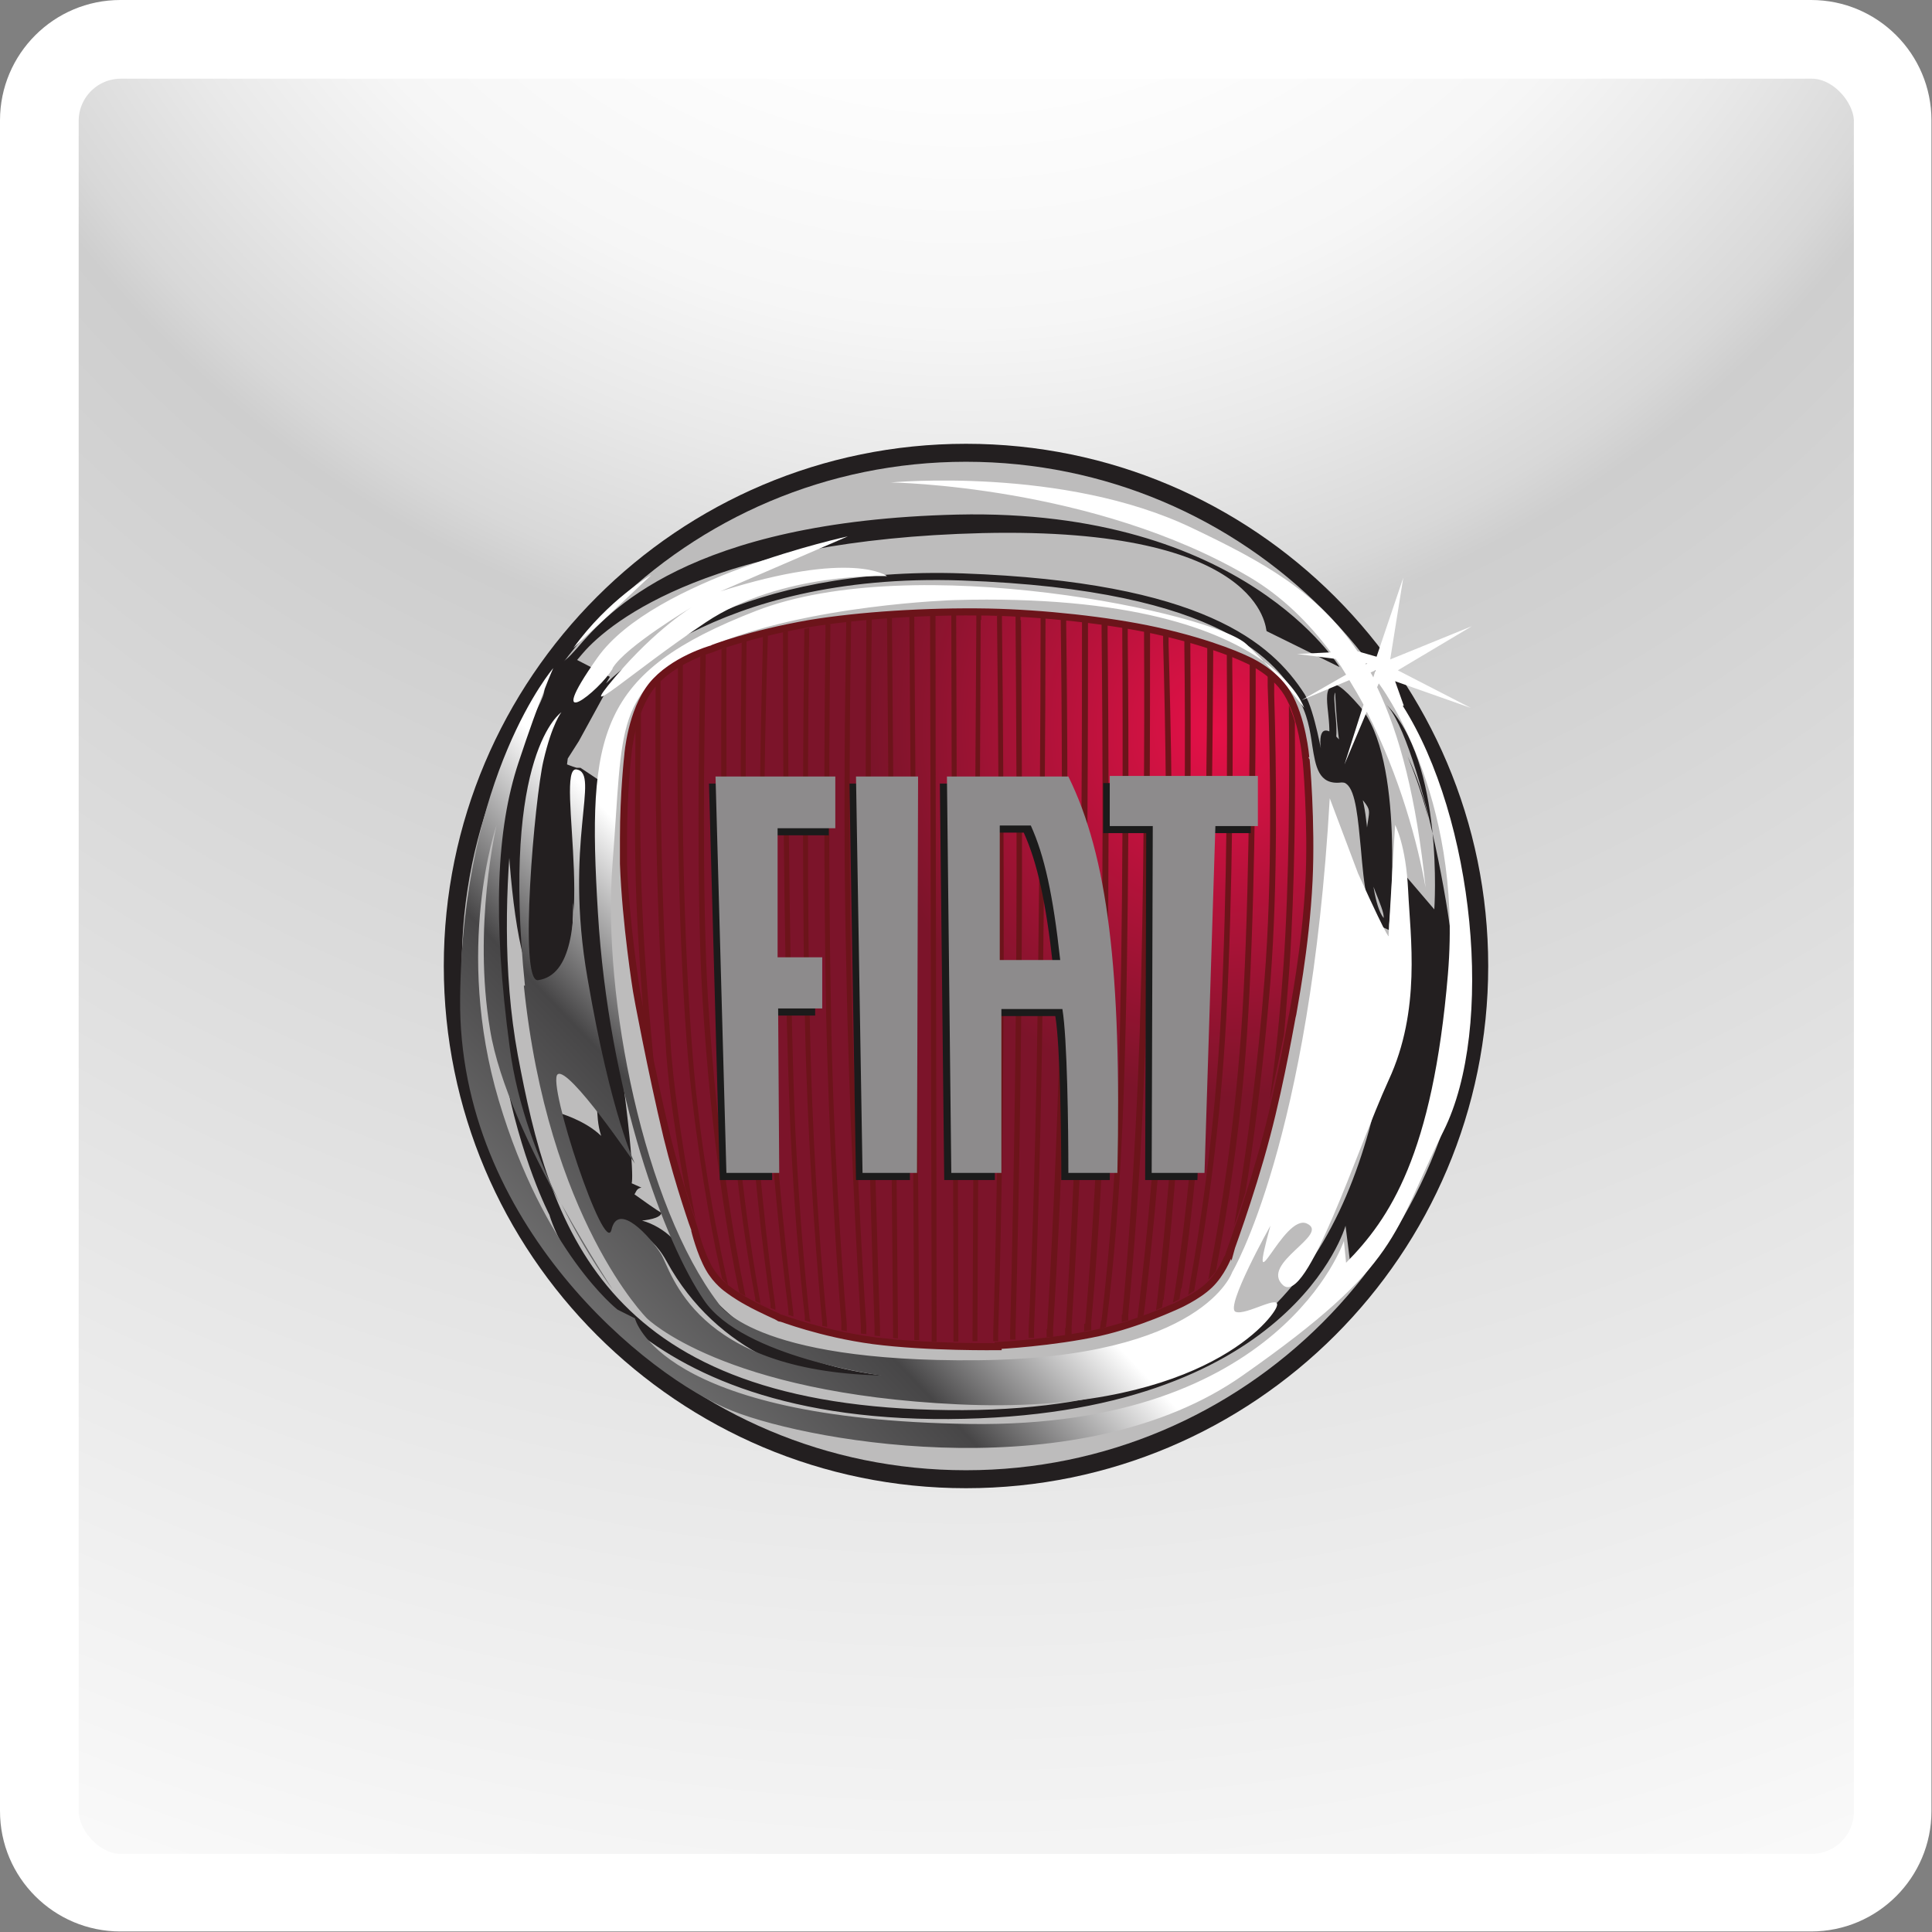
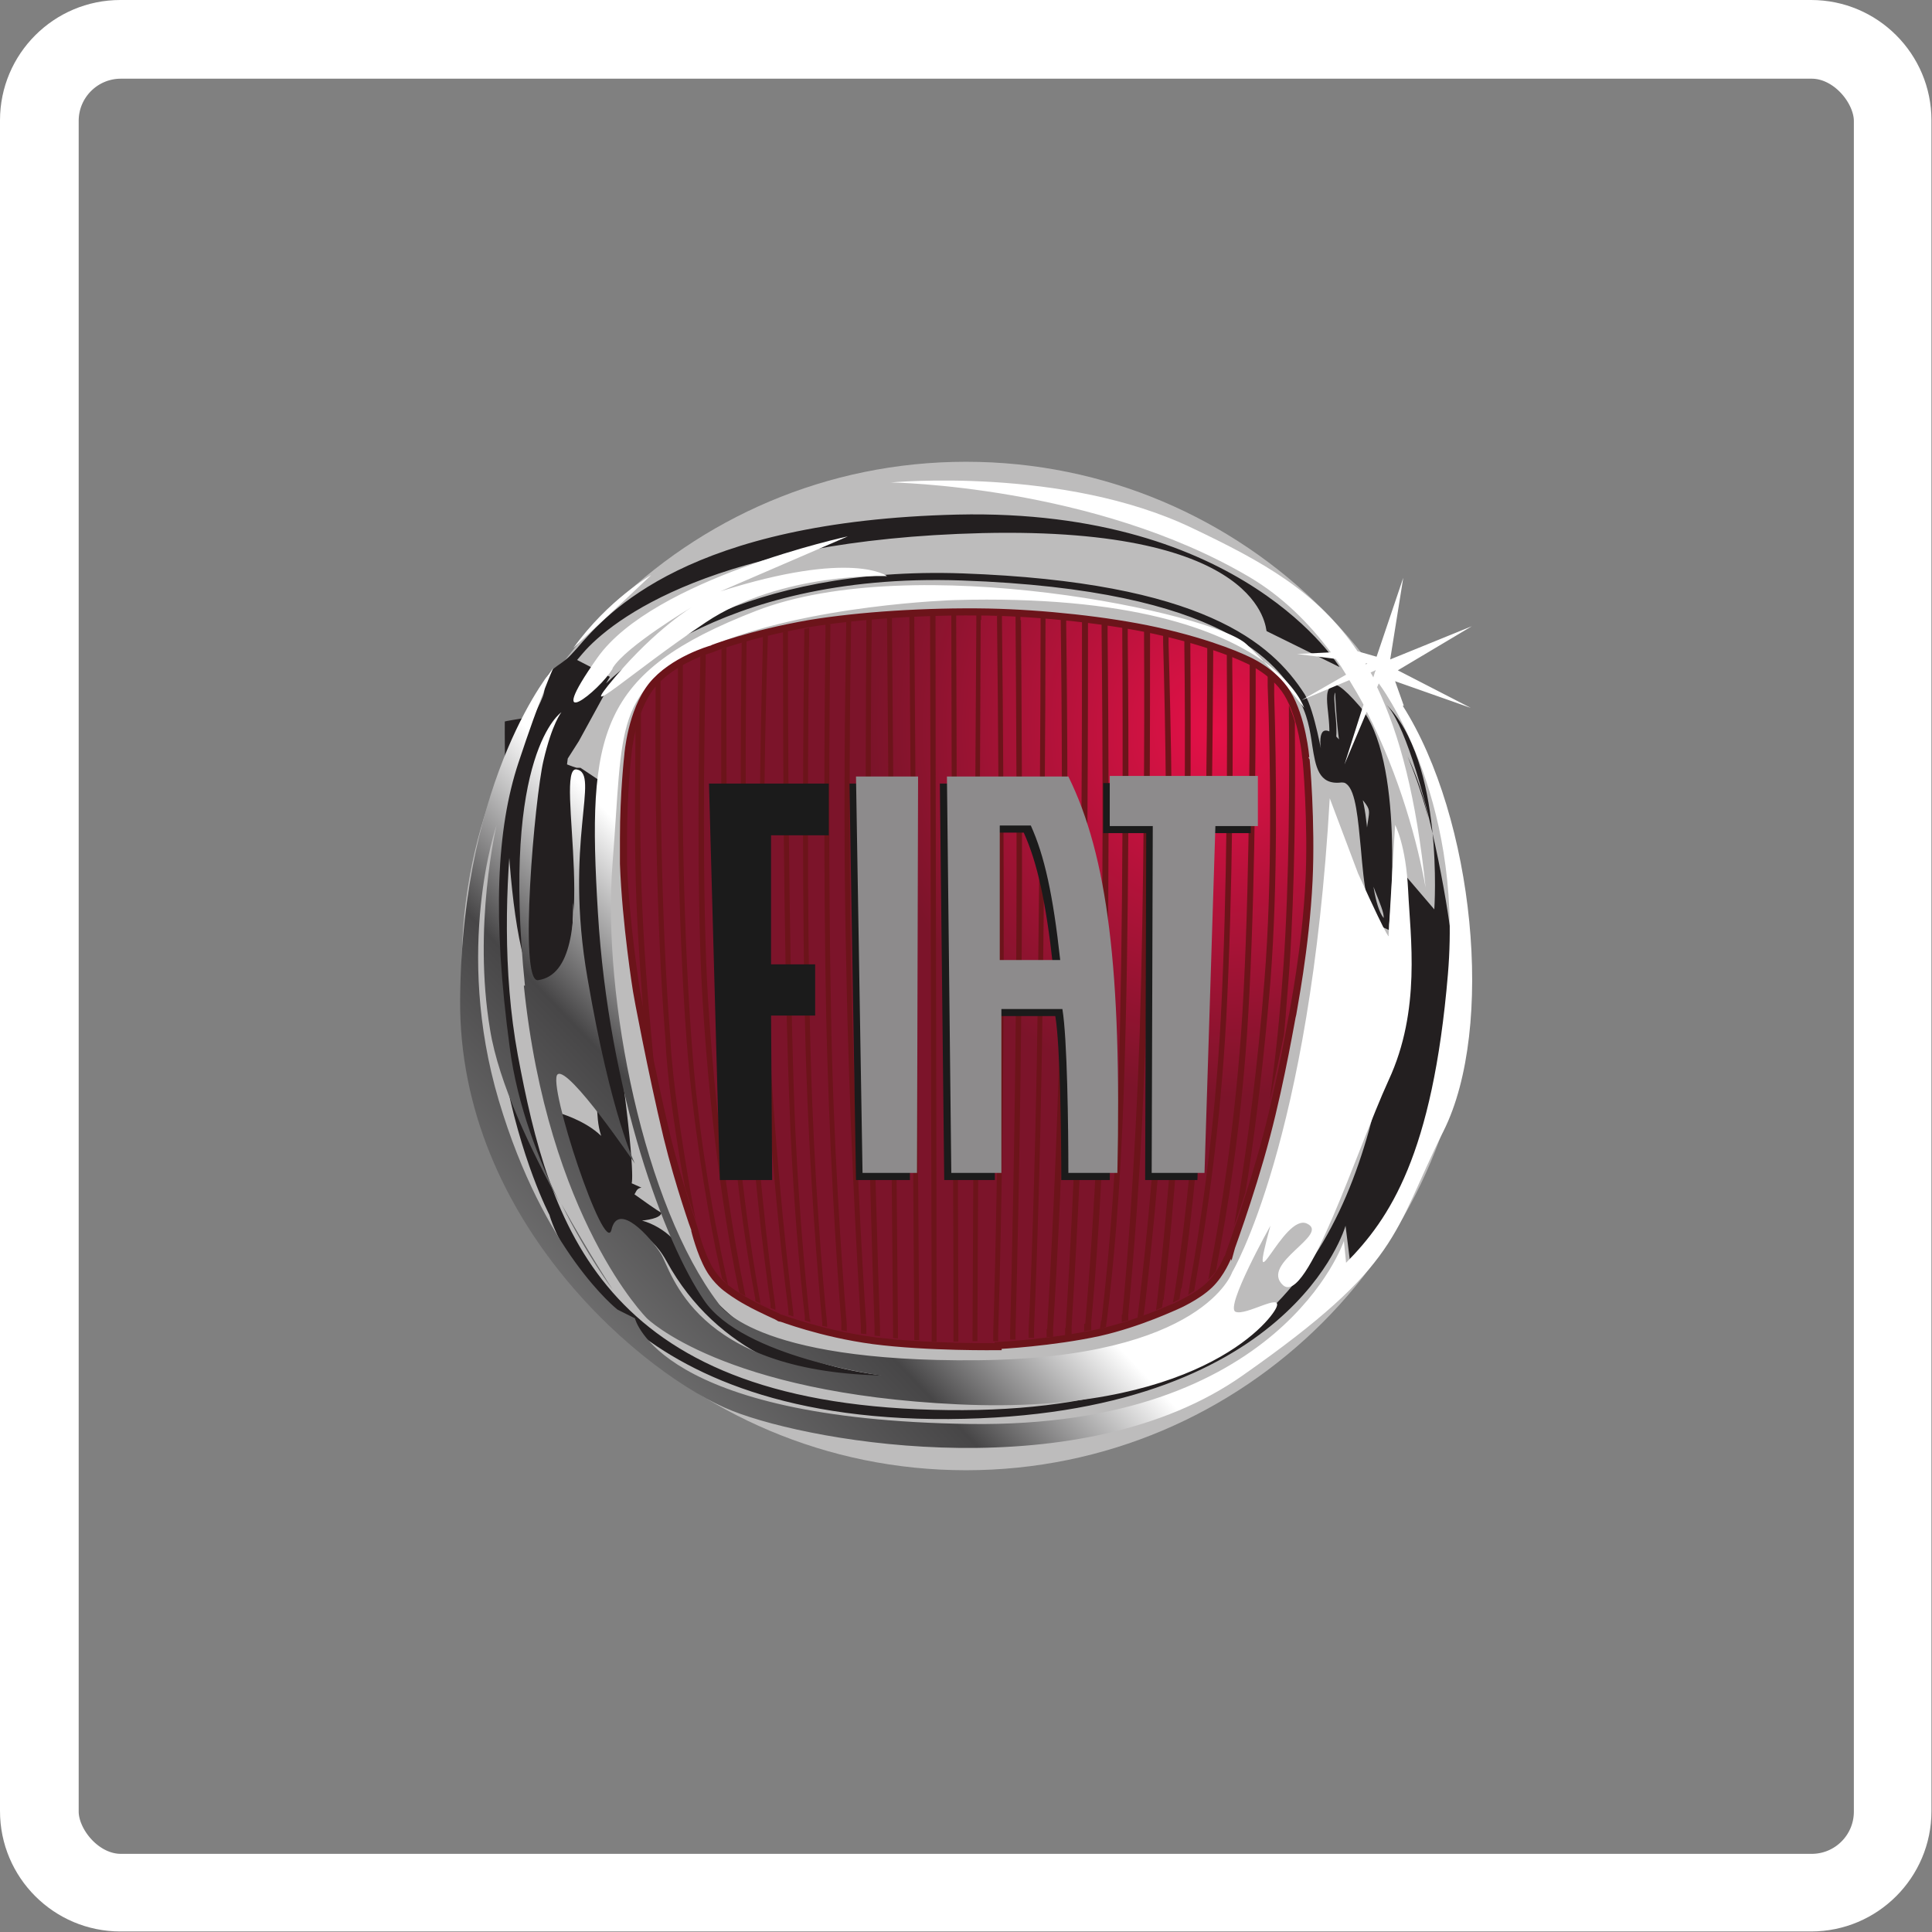
<svg xmlns="http://www.w3.org/2000/svg" xmlns:xlink="http://www.w3.org/1999/xlink" id="_Слой_2" data-name="Слой 2" viewBox="0 0 35.48 35.48">
  <rect x="0" y="0" width="35.48" height="35.48" fill="#808080" stroke="none" />
  <defs>
    <style>
      .cls-1, .cls-2 {
        fill: none;
      }

      .cls-3 {
        fill: #1b1b1b;
      }

      .cls-4 {
        fill: #6c141a;
      }

      .cls-5 {
        fill: #231f20;
      }

      .cls-6 {
        fill: #bdbcbc;
      }

      .cls-7 {
        fill: url(#_Безымянный_градиент_135);
      }

      .cls-8 {
        fill: url(#_Безымянный_градиент_137);
      }

      .cls-9 {
        fill: url(#_Безымянный_градиент_204);
      }

      .cls-10 {
        clip-path: url(#clippath-1);
      }

      .cls-11 {
        fill: url(#_Безымянный_градиент_136);
        stroke: #6c141a;
        stroke-miterlimit: 33.9;
        stroke-width: .13px;
      }

      .cls-2 {
        stroke: #fff;
        stroke-miterlimit: 10;
        stroke-width: .85px;
      }

      .cls-12 {
        fill: #fff;
      }

      .cls-13 {
        fill: url(#_Безымянный_градиент_135-2);
      }

      .cls-14 {
        fill: url(#_Безымянный_градиент_135-4);
      }

      .cls-15 {
        fill: url(#_Безымянный_градиент_135-3);
      }

      .cls-16 {
        clip-path: url(#clippath);
      }
    </style>
    <clipPath id="clippath">
      <rect class="cls-1" x="1.02" y="1.02" width="33.45" height="33.45" rx="1.2" ry="1.2" />
    </clipPath>
    <radialGradient id="_Безымянный_градиент_204" data-name="Безымянный градиент 204" cx="17.74" cy="-8.32" fx="17.74" fy="-8.32" r="46.04" gradientUnits="userSpaceOnUse">
      <stop offset="0" stop-color="#fff" />
      <stop offset=".22" stop-color="#fdfdfd" />
      <stop offset=".31" stop-color="#f6f6f6" />
      <stop offset=".37" stop-color="#e9e9e9" />
      <stop offset=".43" stop-color="#d8d8d8" />
      <stop offset=".45" stop-color="#cecece" />
      <stop offset=".93" stop-color="#f5f5f5" />
      <stop offset="1" stop-color="#fbfbfb" />
    </radialGradient>
    <clipPath id="clippath-1">
      <path class="cls-1" d="M26.2,16.3s0,.06.01.1c.11,1.05.15.77-.01-.1ZM10.53,11.9s.83-.77,1.43-1.34c0,0-.79.45-1.43,1.34ZM10.31,22.11c.47.95.94,1.57.94,1.57,0,0-.44-.67-.94-1.57ZM25.78,12.96l-.16-.45,1.39.49-1.34-.69,1.36-.81-1.5.61.24-1.5-.49,1.45-.35-.1c-.74-1.1-1.75-1.65-3.03-2.26-2.37-1.14-5.54-.84-5.54-.84,0,0,3.73.05,6.59,1.74.59.35,1.08.83,1.49,1.38l-.62.03.71.09c.07.09.13.19.19.29l-.82.47.88-.37c.09.15.18.3.26.45l-.35,1.1.41-.97c.61,1.19.94,2.44,1.08,3.23-.17-1.64-.47-2.8-.89-3.68l.03-.07s1.55,2.02,1.27,5.34c-.28,3.32-1.07,4.49-1.87,5.3l-.04-.4s-1.15,3.44-6.87,3.36c-5.72-.08-6.15-1.94-6.15-1.94l-.32-.16s-1.35-1.05-2.18-3.84c-.83-2.79-.04-5.06-.04-5.06,0,0-.44,1.86-.12,3.76.16.99.76,2.23,1.29,3.2-.39-.79-.79-1.8-.93-2.88-.32-2.39-.24-4.01.16-5.22.4-1.21.64-1.74.64-1.74,0,0-1.67,1.94-1.71,6.07-.04,4.13,3.45,6.96,5,7.57,1.55.61,6.43,1.42,9.37-.65,2.94-2.06,2.74-2.59,3.69-4.49.95-1.9.56-5.75-.75-7.81h0ZM25.08,12.2s0-.01,0-.02h.03s-.02.02-.02.02ZM25.22,12.44s-.03-.06-.05-.09l.09-.04-.04.13h0ZM11.25,12.27c.24-.4,1.47-1.13,1.47-1.13,0,0-.67.4-1.43,1.3-.75.89.28-.08,1.67-1.01,1.39-.93,3.33-.85,3.33-.85,0,0-.63-.49-3.06.28l2.34-1.01s-3.57.77-4.6,2.23c-1.03,1.46.04.61.28.2h0ZM23.2,12.14c.44.45.75.86.75.86,0,0-.13-.41-.75-.86ZM9.62,18.1c.44,4.29,2.26,6.11,2.26,6.11,0,0,1.39,1.38,5.72,1.58,4.33.2,5.72-1.5,5.84-1.78.12-.28-.56.16-.75.08-.2-.08.64-1.58.64-1.58-.44,1.62.24-.24.67-.04.44.2-.87.73-.44,1.13.44.4,1.35-2.47,1.94-3.76.6-1.29.4-2.63.36-3.48s-.24-1.21-.24-1.21l-.12,2.02s.08.28-.56-1.13l-.52-1.38c-.36,6.31-1.79,8.7-1.79,8.7,0,0-.52,1.58-4.68,1.62-4.17.04-4.76-1.05-4.76-1.05-1.35-1.78-2.14-5.58-1.94-8.09.2-2.51,0-3.2,1.79-3.97,1.79-.77,4.49-.85,4.49-.85,3.24-.09,4.87.55,5.68,1.13-.1-.11-.21-.21-.32-.32-.6-.57-6.11-1.74-9.01-.61-2.9,1.13-3.1,2.23-2.9,5.54.2,3.32,1.23,6.07,1.95,7.12.71,1.05,3.26,1.38,3.26,1.38-3.45-.08-3.85-1.9-4.05-2.23-.2-.32-.79-.97-.91-.45-.12.53-1.19-2.69-.99-2.85.2-.16,1.42,1.64,1.42,1.64,0,0-.44-.89-.87-3.4-.44-2.51.24-3.76-.2-3.84s.54,3.7-.71,3.87c-.36.05-.06-3.35.1-4.03.16-.69.33-.89.33-.89,0,0-1.11.73-.67,5.02" />
    </clipPath>
    <linearGradient id="_Безымянный_градиент_137" data-name="Безымянный градиент 137" x1="-1626.91" y1="-1821.99" x2="-1622.56" y2="-1826.15" gradientTransform="translate(3385.15 3807.81) scale(2.08)" gradientUnits="userSpaceOnUse">
      <stop offset="0" stop-color="#8c8c8c" />
      <stop offset=".5" stop-color="#474647" />
      <stop offset=".75" stop-color="#fff" />
      <stop offset="1" stop-color="#fff" />
    </linearGradient>
    <radialGradient id="_Безымянный_градиент_136" data-name="Безымянный градиент 136" cx="-1016.78" cy="-3097.77" fx="-1016.78" fy="-3097.77" r=".75" gradientTransform="translate(8634.51 28079.02) scale(8.47 9.06)" gradientUnits="userSpaceOnUse">
      <stop offset="0" stop-color="#e51148" />
      <stop offset="1" stop-color="#7c142a" />
    </radialGradient>
    <radialGradient id="_Безымянный_градиент_135" data-name="Безымянный градиент 135" cx="-463.76" cy="-2971.4" fx="-463.76" fy="-2971.4" r=".42" gradientTransform="translate(7647.64 42433.28) scale(16.45 14.27)" gradientUnits="userSpaceOnUse">
      <stop offset="0" stop-color="#d3d1d2" />
      <stop offset=".5" stop-color="#cac8c9" />
      <stop offset="1" stop-color="#8d8b8c" />
    </radialGradient>
    <radialGradient id="_Безымянный_градиент_135-2" data-name="Безымянный градиент 135" cx="-463.76" fx="-463.76" r=".42" xlink:href="#_Безымянный_градиент_135" />
    <radialGradient id="_Безымянный_градиент_135-3" data-name="Безымянный градиент 135" cx="-463.76" fx="-463.76" r=".42" xlink:href="#_Безымянный_градиент_135" />
    <radialGradient id="_Безымянный_градиент_135-4" data-name="Безымянный градиент 135" cx="-463.76" cy="-2971.4" fx="-463.76" fy="-2971.4" r=".42" xlink:href="#_Безымянный_градиент_135" />
  </defs>
  <g id="_Слой_1-2" data-name="Слой 1">
    <g>
      <g>
        <g class="cls-16">
-           <rect class="cls-9" x="-28.3" y="-54.36" width="92.07" height="92.07" />
-         </g>
+           </g>
        <path class="cls-12" d="M33.27,1.02c.66,0,1.2.54,1.2,1.2v31.05c0,.66-.54,1.2-1.2,1.2H2.21c-.66,0-1.2-.54-1.2-1.2V2.21c0-.66.54-1.2,1.2-1.2h31.05M33.27,0H2.21C.99,0,0,.99,0,2.21v31.05c0,1.22.99,2.21,2.21,2.21h31.05c1.22,0,2.21-.99,2.21-2.21V2.21c0-1.22-.99-2.21-2.21-2.21h0Z" />
        <rect class="cls-2" x="1.02" y="1.02" width="33.45" height="33.45" rx="1.2" ry="1.2" />
      </g>
      <g>
-         <path class="cls-5" d="M27.33,17.74c0,5.3-4.3,9.59-9.59,9.59s-9.59-4.3-9.59-9.59,4.3-9.59,9.59-9.59,9.59,4.3,9.59,9.59" />
        <path class="cls-6" d="M27,17.74c0,5.11-4.14,9.26-9.26,9.26s-9.26-4.14-9.26-9.26c0-5.11,4.14-9.26,9.26-9.26s9.26,4.14,9.26,9.26" />
        <path class="cls-5" d="M10.3,13.08s-1.03.16-1.03.17c0,.03-.05,5.28.88,5.02.62-.29.29-3.72.29-3.26,0,.64.06,1.7.31,3.35.28,1.86.16,2.1.29,2.5-.3-.29-.77-.42-.77-.42l.66,2.25h.49s0-.16.01-.16c.01,0,.48.03.81.63,1.87,3.42,6.79,2.11,5.5,2.18l2.03-.24c-5.94,1.02-7.05-1.72-7.35-2.27-.19-.27-.73-.56-1.06-.4,0,0,.83.03.79-.19.26.25-.64-.41-.64-.41l.05.14c.14.01.08-.14.22-.16l-.18-.08s.1-.18-.34-3.17c-.24-1.64-.2-2.92-.2-3.56s-.04-.66-.04-.66l-.36-.24h-.07c-.1-.03-.2-.07-.24-.09.02-.03.04-.08.04-.15s0-.16-.02-.28c-.01-.16,0-.73-.03-.54-1.15,10.01.44-1.12.25-.91l.11-.13c.54-.63,2.44-2.09,7.34-2.21,5.18-.12,5.2,1.77,5.22,1.8l1.34.66s-1.76-2.92-7.02-2.8c-4.96.12-6.43,1.81-6.98,2.45l-.11.12c-.23.25-.49.25-.49.62,0,.2-.22.46-.21.62.64,1.12.42.57.51-.19h0ZM24.46,12.6c-.11.05-.1.23-.07.49.02.19.04.4,0,.55l.13.03c.04-.17.02-.4,0-.6-.01-.13-.03-.32,0-.35,0,0,.04,1.43.33,1.77.47.54.23.23.23,1.17,0,.46.35,1.01.33,1.2-.17-.22-.22-.78-.27-1.29-.05-.59-.1-1.1-.31-1.27.26-.23-.64-1.41-.58-.61.04.28-.1-.63-.29-.94-.61-.95-1.88-2.06-6.28-2.22-4.03-.14-6.03,1.52-6.55,2.02l.07-.12-.66-.34-.19,1.96.28-.44s.45-.82.46-.84c.07-.08,1.98-2.27,6.57-2.11,4.89.17,5.79,1.56,6.17,2.15.18.29.23.61.27.89.06.37.11.72.53.67.04,0,.07,0,.1.03.17.13.21.66.26,1.17.06.68.11,1.32.43,1.47l.09.04v-.1c.02-.12.29-3.05-.54-4.01-.33-.38-.45-.43-.53-.39h0ZM26.23,15.02c-.08-.39-.21-.77-.38-1.13.09.22.24.6.38,1.13ZM25.85,13.89s-.04-.09-.06-.13c.02.04.04.09.06.13ZM25.44,12.92c1.09,1.06.9,3.78.9,3.78l-.53-.62v2.64l-.37.74c-.66,3.5-2.21,6.6-8.31,6.43-6.1-.16-7.04-3.42-7.62-6.51-.57-3.09.25-6.47.25-6.47-1.8,5.36.33,9.4.33,9.4,0,0,1.02,3.79,7.33,3.75,6.31-.04,7.29-3.55,7.29-3.55l.11.88s1.46-1.34,1.91-4.14c.23-1.42-.65-5.72-1.29-6.33h0ZM25.79,13.76s-.03-.07-.03-.07c.01.02.02.05.03.07" />
        <g class="cls-10">
          <path class="cls-8" d="M10.53,11.9s.83-.77,1.43-1.34c0,0-.79.45-1.43,1.34ZM10.31,22.11c.47.95.94,1.57.94,1.57,0,0-.44-.67-.94-1.57ZM25.78,12.96l-.16-.45,1.39.49-1.34-.69,1.36-.81-1.5.61.24-1.5-.49,1.45-.35-.1c-.74-1.1-1.75-1.65-3.03-2.26-2.37-1.14-5.54-.84-5.54-.84,0,0,3.73.05,6.59,1.74.59.35,1.08.83,1.49,1.38l-.62.03.71.09c.07.09.13.19.19.29l-.82.47.88-.37c.09.15.18.3.26.45l-.35,1.1.41-.97c.61,1.19.94,2.44,1.08,3.23-.17-1.64-.47-2.8-.89-3.68l.03-.07s1.55,2.02,1.27,5.34c-.28,3.32-1.07,4.49-1.87,5.3l-.04-.4s-1.15,3.44-6.87,3.36c-5.72-.08-6.15-1.94-6.15-1.94l-.32-.16s-1.35-1.05-2.18-3.84c-.83-2.79-.04-5.06-.04-5.06,0,0-.44,1.86-.12,3.76.16.99.76,2.23,1.29,3.2-.39-.79-.79-1.8-.93-2.88-.32-2.39-.24-4.01.16-5.22.4-1.21.64-1.74.64-1.74,0,0-1.67,1.94-1.71,6.07-.04,4.13,3.45,6.96,5,7.57,1.55.61,6.43,1.42,9.37-.65,2.94-2.06,2.74-2.59,3.69-4.49.95-1.9.56-5.75-.75-7.81h0ZM25.08,12.2s0-.01,0-.02h.03s-.02.02-.02.02ZM25.22,12.44s-.03-.06-.05-.09l.09-.04-.04.13h0ZM11.25,12.27c.24-.4,1.47-1.13,1.47-1.13,0,0-.67.4-1.43,1.3-.75.89.28-.08,1.67-1.01,1.39-.93,3.33-.85,3.33-.85,0,0-.63-.49-3.06.28l2.34-1.01s-3.57.77-4.6,2.23c-1.03,1.46.04.61.28.2h0ZM23.2,12.14c.44.45.75.86.75.86,0,0-.13-.41-.75-.86ZM9.62,18.1c.44,4.29,2.26,6.11,2.26,6.11,0,0,1.39,1.38,5.72,1.58,4.33.2,5.72-1.5,5.84-1.78.12-.28-.56.16-.75.08-.2-.08.64-1.58.64-1.58-.44,1.62.24-.24.67-.04.44.2-.87.73-.44,1.13.44.4,1.35-2.47,1.94-3.76.6-1.29.4-2.63.36-3.48s-.24-1.21-.24-1.21l-.12,2.02s.08.28-.56-1.13l-.52-1.38c-.36,6.31-1.79,8.7-1.79,8.7,0,0-.52,1.58-4.68,1.62-4.17.04-4.76-1.05-4.76-1.05-1.35-1.78-2.14-5.58-1.94-8.09.2-2.51,0-3.2,1.79-3.97,1.79-.77,4.49-.85,4.49-.85,3.24-.09,4.87.55,5.68,1.13-.1-.11-.21-.21-.32-.32-.6-.57-6.11-1.74-9.01-.61-2.9,1.13-3.1,2.23-2.9,5.54.2,3.32,1.23,6.07,1.95,7.12.71,1.05,3.26,1.38,3.26,1.38-3.45-.08-3.85-1.9-4.05-2.23-.2-.32-.79-.97-.91-.45-.12.53-1.19-2.69-.99-2.85.2-.16,1.42,1.64,1.42,1.64,0,0-.44-.89-.87-3.4-.44-2.51.24-3.76-.2-3.84s.54,3.7-.71,3.87c-.36.05-.06-3.35.1-4.03.16-.69.33-.89.33-.89,0,0-1.11.73-.67,5.02" />
        </g>
        <path class="cls-11" d="M18.33,24.71s.99-.05,1.86-.24c.75-.17,1.41-.49,1.42-.49h0s0,0,0,0c0,0,.37-.16.6-.38.23-.22.33-.51.34-.51,0-.01.41-1.09.71-2.23.28-1.06.47-2.22.48-2.24,0-.02.24-1.2.3-2.45.05-1.05-.05-2.25-.06-2.26,0,0-.06-.72-.34-1.18-.26-.42-.75-.62-.75-.62h0s0,0,0,0c0,0-.58-.29-1.67-.53-.87-.19-2.07-.32-3.07-.34-1.14-.02-2.37.06-3.28.21-1.09.19-1.8.46-1.81.47h0s0,0,0,0c0,0-.71.2-1.09.67-.38.48-.44,1.27-.44,1.28h0s-.08.69-.08,1.53c0,.15,0,.3,0,.46.04,1.11.24,2.34.24,2.35,0,.01.27,1.46.56,2.67.22.9.51,1.7.51,1.71h0s0,.01,0,.01c0,0,.1.41.26.69.14.25.35.39.35.39h0s0,0,0,0c0,0,.14.11.36.23.25.14.58.28.59.29.02,0,.75.29,1.72.42,1.01.13,2.28.11,2.29.11Z" />
        <path class="cls-4" d="M13.97,23.94s-.07-.03-.07-.03c0,0-.01,0-.03-.02v-.04c-.18-.95-.44-2.69-.53-4.8-.11-2.49-.1-5.54-.09-7.02v-.11s.06-.02.09-.03v.11c0,1.47-.01,4.54.09,7.05.09,2.15.36,3.91.53,4.85v.05s.01,0,.01,0Z" />
        <path class="cls-4" d="M14.25,24.06s-.07-.03-.1-.04v-.07c-.13-.9-.36-2.72-.46-5.05-.11-2.48-.09-5.6-.07-7.02v-.08s.06-.02.09-.03v.09c-.02,1.41-.04,4.54.07,7.03.11,2.39.34,4.24.46,5.11v.06ZM16.38,11.42c.02,2.75.09,10.68.11,12.97v.19s-.06,0-.09-.01v-.18c-.02-2.3-.09-10.2-.11-12.96v-.08s.06,0,.09,0v.08ZM17.56,11.38l.04,13.08v.18s-.06,0-.09,0v-.21c0-2.73-.04-10.72-.04-13.08v-.06s.09,0,.09,0v.09s0,0,0,0ZM18.01,11.39l-.06,13.06v.18s-.06,0-.09,0v-.14c.01-2.32.05-10.45.07-13.12v-.09s.06,0,.09,0v.1ZM19.23,24.41c.06-1.07.19-3.35.24-5.93.05-2.63.03-5.62.01-7.02v-.09s.07,0,.1,0v.12c.02,1.42.04,4.38,0,6.99-.05,2.56-.17,4.82-.24,5.91v.16s-.08,0-.12.01v-.15ZM22.33,23.34c-.04.06-.09.11-.14.16l.04-.23c.19-.98.43-2.5.56-4.27.15-2.12.16-5.01.16-6.65v-.16s.07.04.11.06v.21c0,1.66-.02,4.47-.16,6.54-.12,1.75-.36,3.24-.55,4.23l-.02.11ZM23.37,19.79c.09-.68.15-1.36.2-2.05.11-1.61.11-3.44.1-4.6v-.19c.04.1.08.2.11.31v.18c.01,1.16,0,2.83-.1,4.32-.02.31-.05.61-.07.91l-.03.33c-.08.4-.17.81-.26,1.21l.05-.41h0Z" />
        <path class="cls-4" d="M21.94,23.7s-.08.05-.12.08l.03-.19c.18-1,.46-2.81.57-4.91.12-2.31.12-5.06.11-6.47v-.2s.06.02.1.04v.19c.02,1.42.01,4.15-.11,6.45-.11,2.05-.38,3.82-.56,4.84l-.03.18h0ZM20.61,24.15c.09-.93.24-2.85.32-5.18.08-2.61.09-5.7.08-7.19v-.21s.07.02.11.02v.21c0,1.5,0,4.58-.08,7.18-.07,2.31-.23,4.22-.32,5.16v.11s-.08.02-.12.03v-.14ZM20.23,24.24c.09-.79.25-2.32.31-4.31.09-2.9.08-6.55.07-8.24v-.19s.07.01.1.02v.2c.02,1.7.03,5.33-.07,8.22-.06,1.96-.21,3.48-.31,4.28l-.02.15s-.07.02-.11.03l.02-.14h0ZM19.93,24.31c.07-.83.2-2.49.26-4.5.08-2.81.06-6.37.04-8.23v-.13s.07.01.11.02v.18c.02,1.87.04,5.39-.04,8.17-.06,1.98-.18,3.62-.26,4.46v.15c-.05,0-.09.01-.13.02v-.14s.01,0,.01,0ZM19.57,24.38c.06-.98.18-3.01.23-5.2.07-2.91.07-6.15.07-7.66v-.11s.07,0,.11.01v.13c0,1.53,0,4.75-.07,7.64-.05,2.16-.17,4.18-.23,5.17v.15s-.08.01-.12.02v-.13s0,0,0,0ZM19.2,11.46c0,1.55-.02,5.08-.07,8.08-.03,1.61-.07,3.23-.14,4.84v.19s-.07,0-.1,0v-.17c.05-.93.11-2.77.15-4.87.05-3.02.07-6.56.07-8.1v-.11s.06,0,.09,0v.12s0,0,0,0ZM18.75,11.39c.01,1.37.03,4.05.01,6.58-.02,2.74-.08,5.35-.11,6.47v.16s-.06,0-.1,0v-.13c.03-1.11.09-3.74.11-6.5.02-2.51,0-5.18-.01-6.55v-.11s.06,0,.09,0v.08s0,0,0,0ZM18.4,11.39c.02,1.57.04,4.38.03,7.04-.01,2.47-.06,4.83-.1,6.07v.13s-.09,0-.09,0v-.15c.04-1.24.09-3.59.1-6.05.01-2.64-.01-5.44-.03-7.01v-.11s.09,0,.09,0v.09s0,0,0,0ZM15.19,24.37s-.06-.02-.09-.02v-.06c-.08-.82-.23-2.67-.3-4.83-.08-2.76-.05-6.22-.03-7.84v-.07s.06-.01.09-.02v.07c-.02,1.62-.05,5.09.03,7.86.06,2.19.22,4.06.3,4.86v.06h0ZM14.58,24.18s-.06-.02-.1-.03v-.07c-.15-1.16-.41-3.65-.5-6.3-.07-2.24,0-4.74.03-6v-.09s.06-.01.09-.02v.08c-.04,1.24-.11,3.77-.03,6.03.09,2.68.36,5.21.5,6.34v.06s0,0,0,0ZM12,19.58c-.11-.54-.18-.93-.18-.94l-.02-.24c-.06-.81-.12-1.71-.13-2.48-.02-.91,0-1.82,0-2.5v-.09c.02-.11.06-.21.1-.32v.48c-.02.67-.02,1.54,0,2.42.02.97.1,2.16.19,3.09l.05.56h0ZM12.79,22.45c-.06-.18-.13-.4-.21-.64l-.06-.32c-.14-.83-.27-1.72-.3-2.4-.18-2.26-.19-4.88-.18-6.27v-.26s.06-.06.09-.09v.24c-.01,1.36,0,4.05.18,6.36.04.79.21,1.87.37,2.81l.1.55ZM13.23,22.93c-.19-.92-.42-2.27-.53-3.82-.18-2.4-.18-5.23-.16-6.62v-.29s-.06.03-.09.05v.24c-.02,1.4-.02,4.23.16,6.63.12,1.54.35,2.89.53,3.81l.12.55s.04.04.06.07c.02.02.03.03.05.05l-.14-.66h0ZM14.87,24.23c-.08-.76-.23-2.29-.29-4.14-.1-3.04-.11-6.84-.11-8.42v-.08s-.06.01-.09.02v.07c0,1.58,0,5.38.11,8.41.06,1.81.2,3.32.29,4.09v.07s.07.02.1.03v-.05s0,0,0,0Z" />
        <path class="cls-4" d="M12.95,12.02s-.06.02-.09.04v.14c-.03,1.42-.07,4.26.04,6.13.16,2.65.49,4.52.66,5.33l.02.08s.07.05.11.06l-.02-.1c-.16-.76-.5-2.66-.67-5.38-.11-1.88-.07-4.75-.04-6.15v-.14M15.25,11.46h-.09s0,.09,0,.09c-.02,1.48-.04,4.41.01,6.97.05,2.44.19,4.66.28,5.76v.15s.07.01.1.02v-.13c-.09-1.08-.25-3.33-.29-5.79-.05-2.56-.03-5.49-.01-6.97v-.08s0,0,0,0ZM15.63,11.41s-.06,0-.09.01v.07c-.02,1.21-.06,3.7,0,6.19.05,2.83.2,5.49.27,6.67v.14s.07.01.1.01v-.15c-.08-1.17-.23-3.84-.28-6.67-.05-2.49-.02-4.99,0-6.19v-.08s0,0,0,0ZM16,11.37s-.06,0-.09,0v.08c-.01,1.29-.02,4.02,0,6.66.03,2.56.11,5.09.15,6.25v.17s.07,0,.1.01v-.18c-.04-1.16-.12-3.69-.15-6.25-.03-2.65-.02-5.39,0-6.67v-.07s0,0,0,0ZM16.79,11.31s-.06,0-.09,0v.05c.02,2.37.07,10.46.09,13.09v.16s.06,0,.09,0v-.16c-.02-2.62-.07-10.73-.09-13.1v-.05s0,0,0,0ZM17.17,11.3s-.06,0-.09,0v.09s.03,13.03.03,13.03v.22s.04,0,.05,0c0,0,.02,0,.04,0v-.23c0-2.44-.02-10.52-.02-13.03v-.09s0,0,0,0ZM20.91,24.03c.13-1.1.37-3.38.47-6.11.07-2.03.02-4.76-.02-6.12v-.15s.07.02.1.03v.15c.04,1.38.1,4.08.03,6.09-.1,2.73-.34,5-.47,6.11l-.02.13s-.08.03-.11.04l.02-.17h0Z" />
        <path class="cls-4" d="M21.37,23.87c.11-.96.29-2.85.4-5.22.11-2.27.1-5.2.09-6.76v-.11s-.07-.02-.11-.03v.13c.02,1.55.02,4.49-.09,6.76-.11,2.39-.3,4.3-.41,5.25l-.02.17s.07-.03.11-.05l.02-.14h0ZM21.7,23.66c.13-.86.3-2.26.4-4.05.15-2.67.17-6.07.18-7.59v-.1s-.07-.02-.11-.04v.1c0,1.5-.03,4.93-.18,7.62-.1,1.87-.29,3.31-.42,4.15l-.03.17s.08-.04.12-.06l.03-.2h0ZM22.65,22.55s.1-.27.22-.65l.05-.3c.15-.99.3-2.23.41-3.57.14-1.78.11-3.96.07-5.27v-.25s-.08-.07-.12-.11v.2c.05,1.28.09,3.56-.06,5.41-.12,1.56-.31,2.97-.48,4.03l-.08.5h0Z" />
        <g>
          <path class="cls-3" d="M14.97,18.65v-.94h-.81v-2.37h1.06v-.95h-2.2l.2,7.28h.96l-.02-3.02h.81ZM15.6,14.39l.12,7.28h.99l.02-7.28h-1.14ZM21.99,21.67l.2-6.37h.78v-.92h-2.71v.92h.79l-.02,6.37h.96ZM18.23,17.76v-2.47h.57c.25.55.41,1.28.54,2.47h-1.11ZM17.35,21.67h.92v-3.01h1.11c.09.53.11,2.17.11,3.01h.89c.08-3.72-.18-5.82-.9-7.28h-2.22l.08,7.28h0Z" />
          <g>
-             <path class="cls-7" d="M15.09,17.58h-.81v-2.37h1.06v-.95h-2.2l.2,7.28h.97l-.02-3.02h.81v-.94Z" />
            <path class="cls-13" d="M16.86,14.26h-1.14l.12,7.28h1l.02-7.28Z" />
            <path class="cls-15" d="M21.16,21.54h.96l.2-6.37h.78v-.92h-2.72v.92h.79l-.02,6.37Z" />
            <path class="cls-14" d="M18.36,17.63v-2.47h.57c.25.55.41,1.28.54,2.47h-1.11ZM17.47,21.54h.92v-3.01h1.12c.09.53.11,2.17.11,3.01h.9c.08-3.72-.18-5.82-.9-7.28h-2.23l.08,7.28Z" />
          </g>
        </g>
      </g>
    </g>
  </g>
</svg>